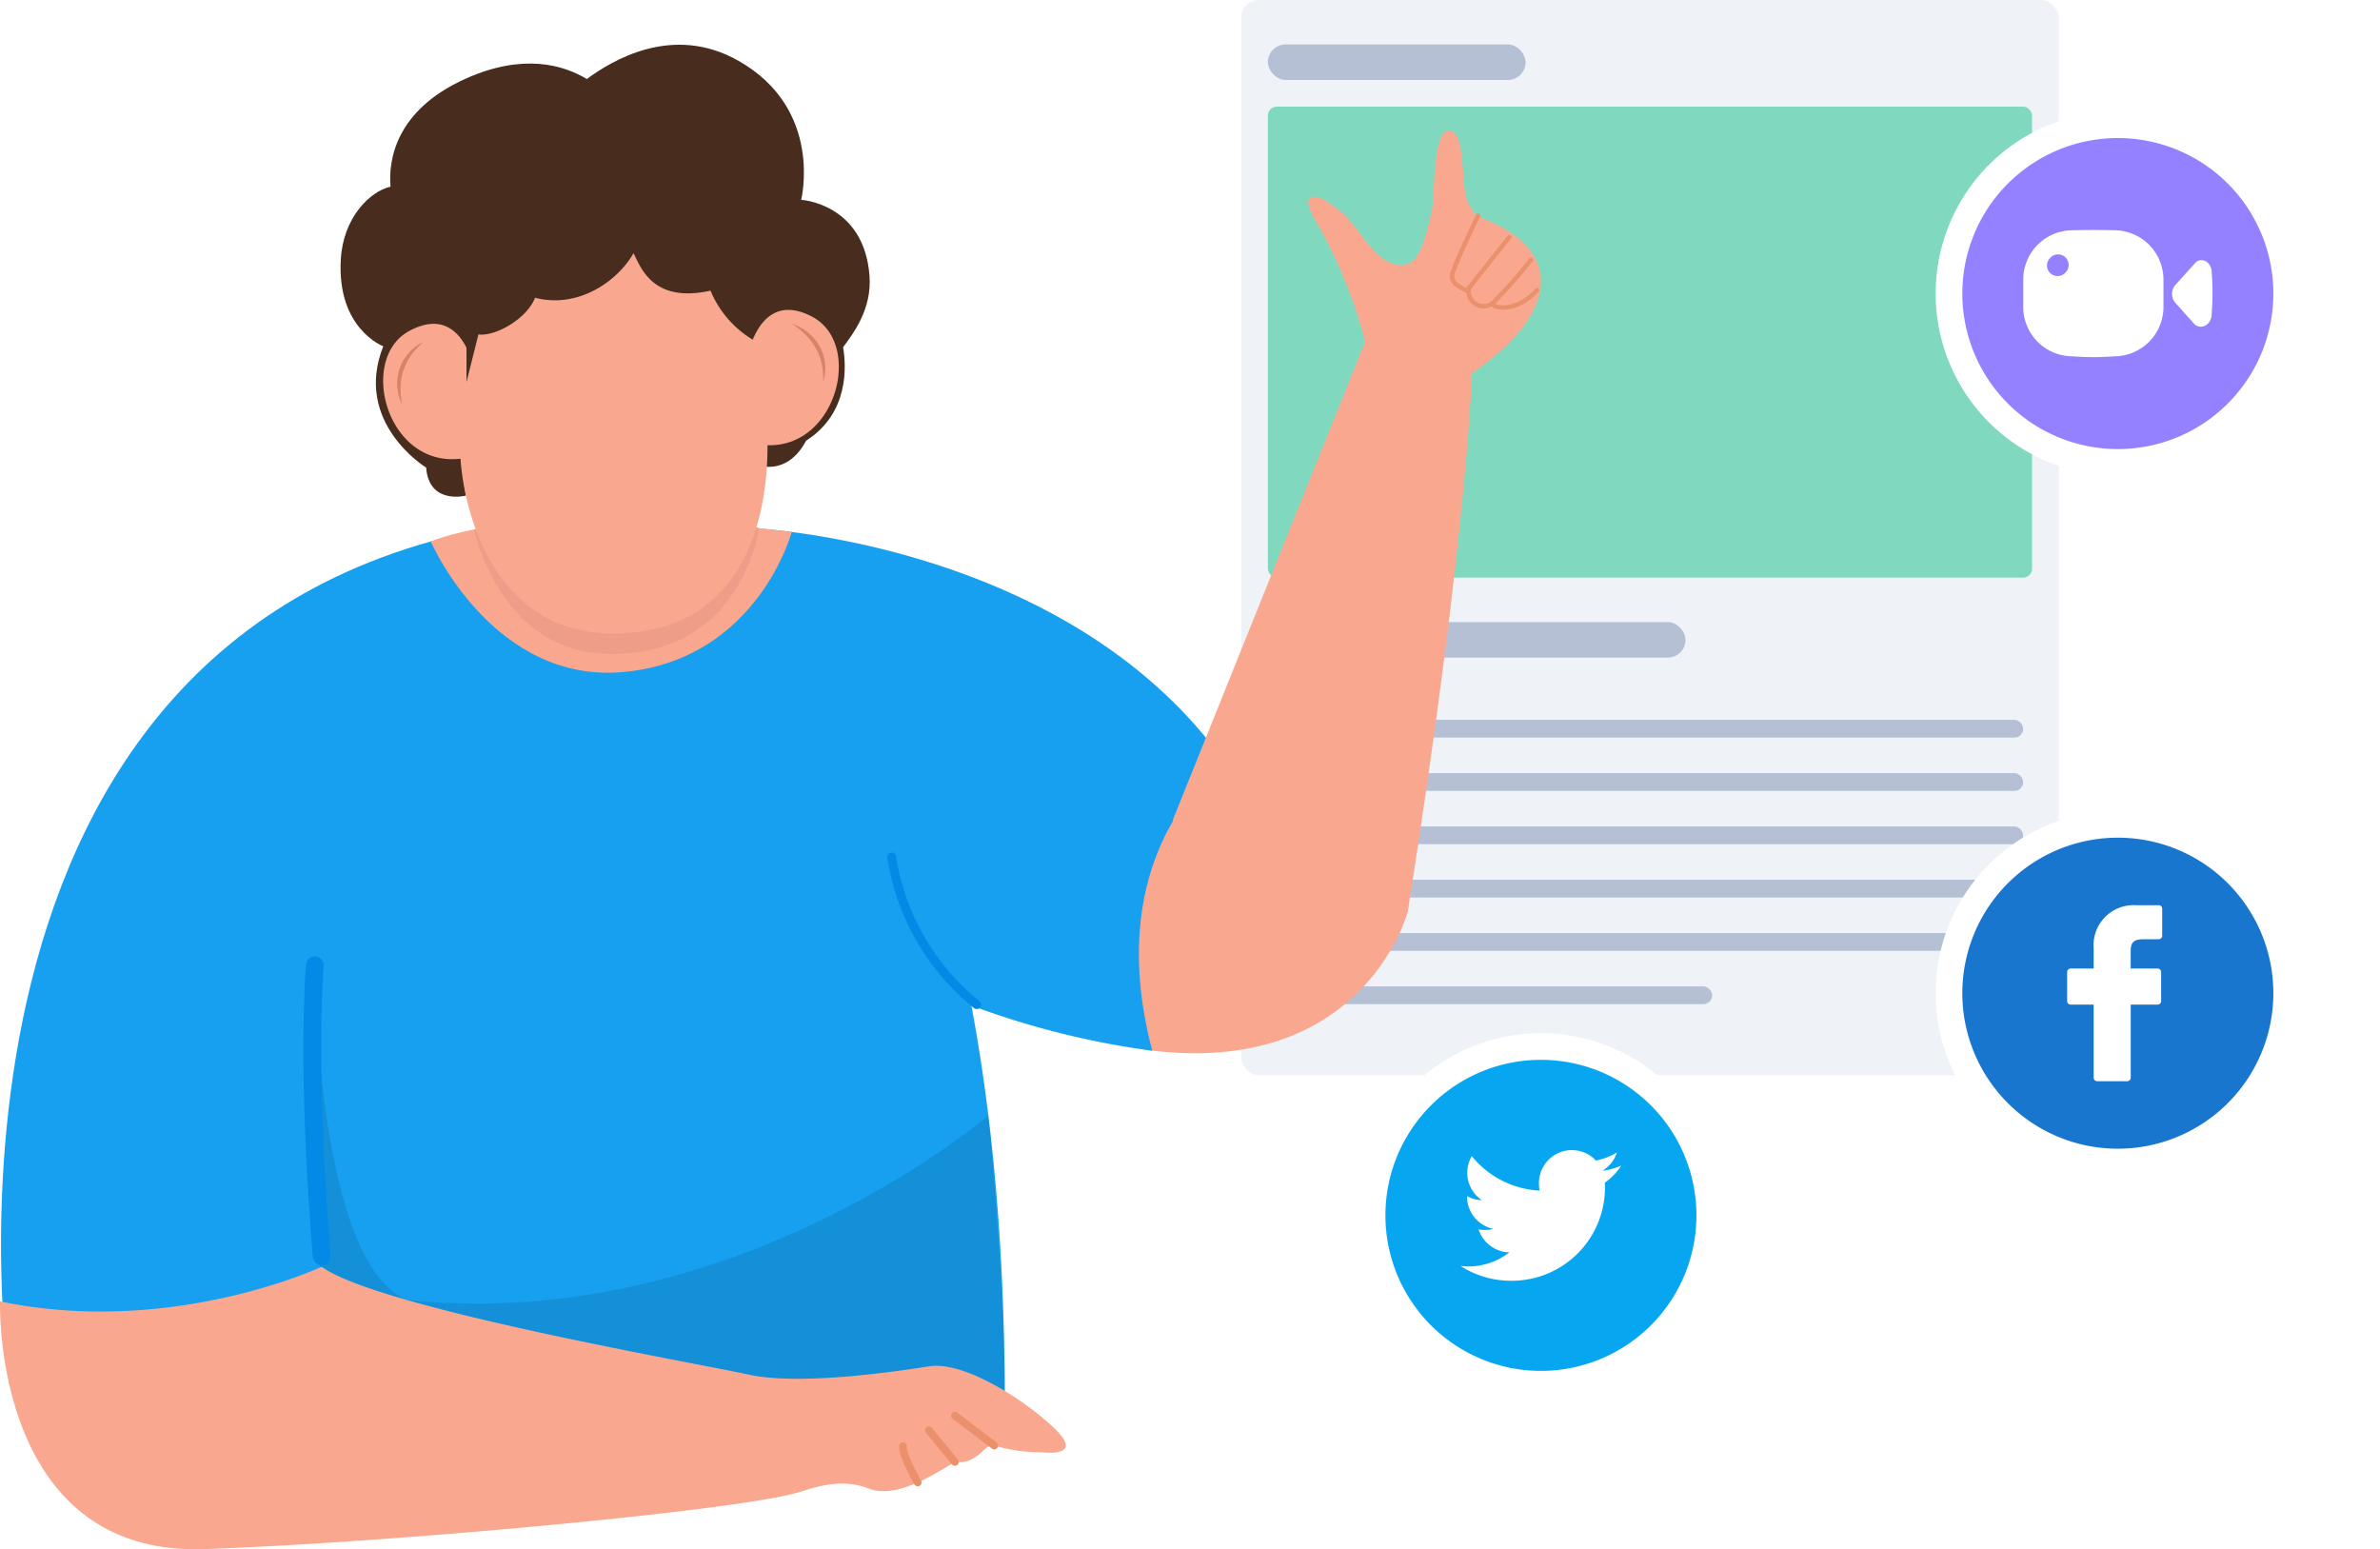
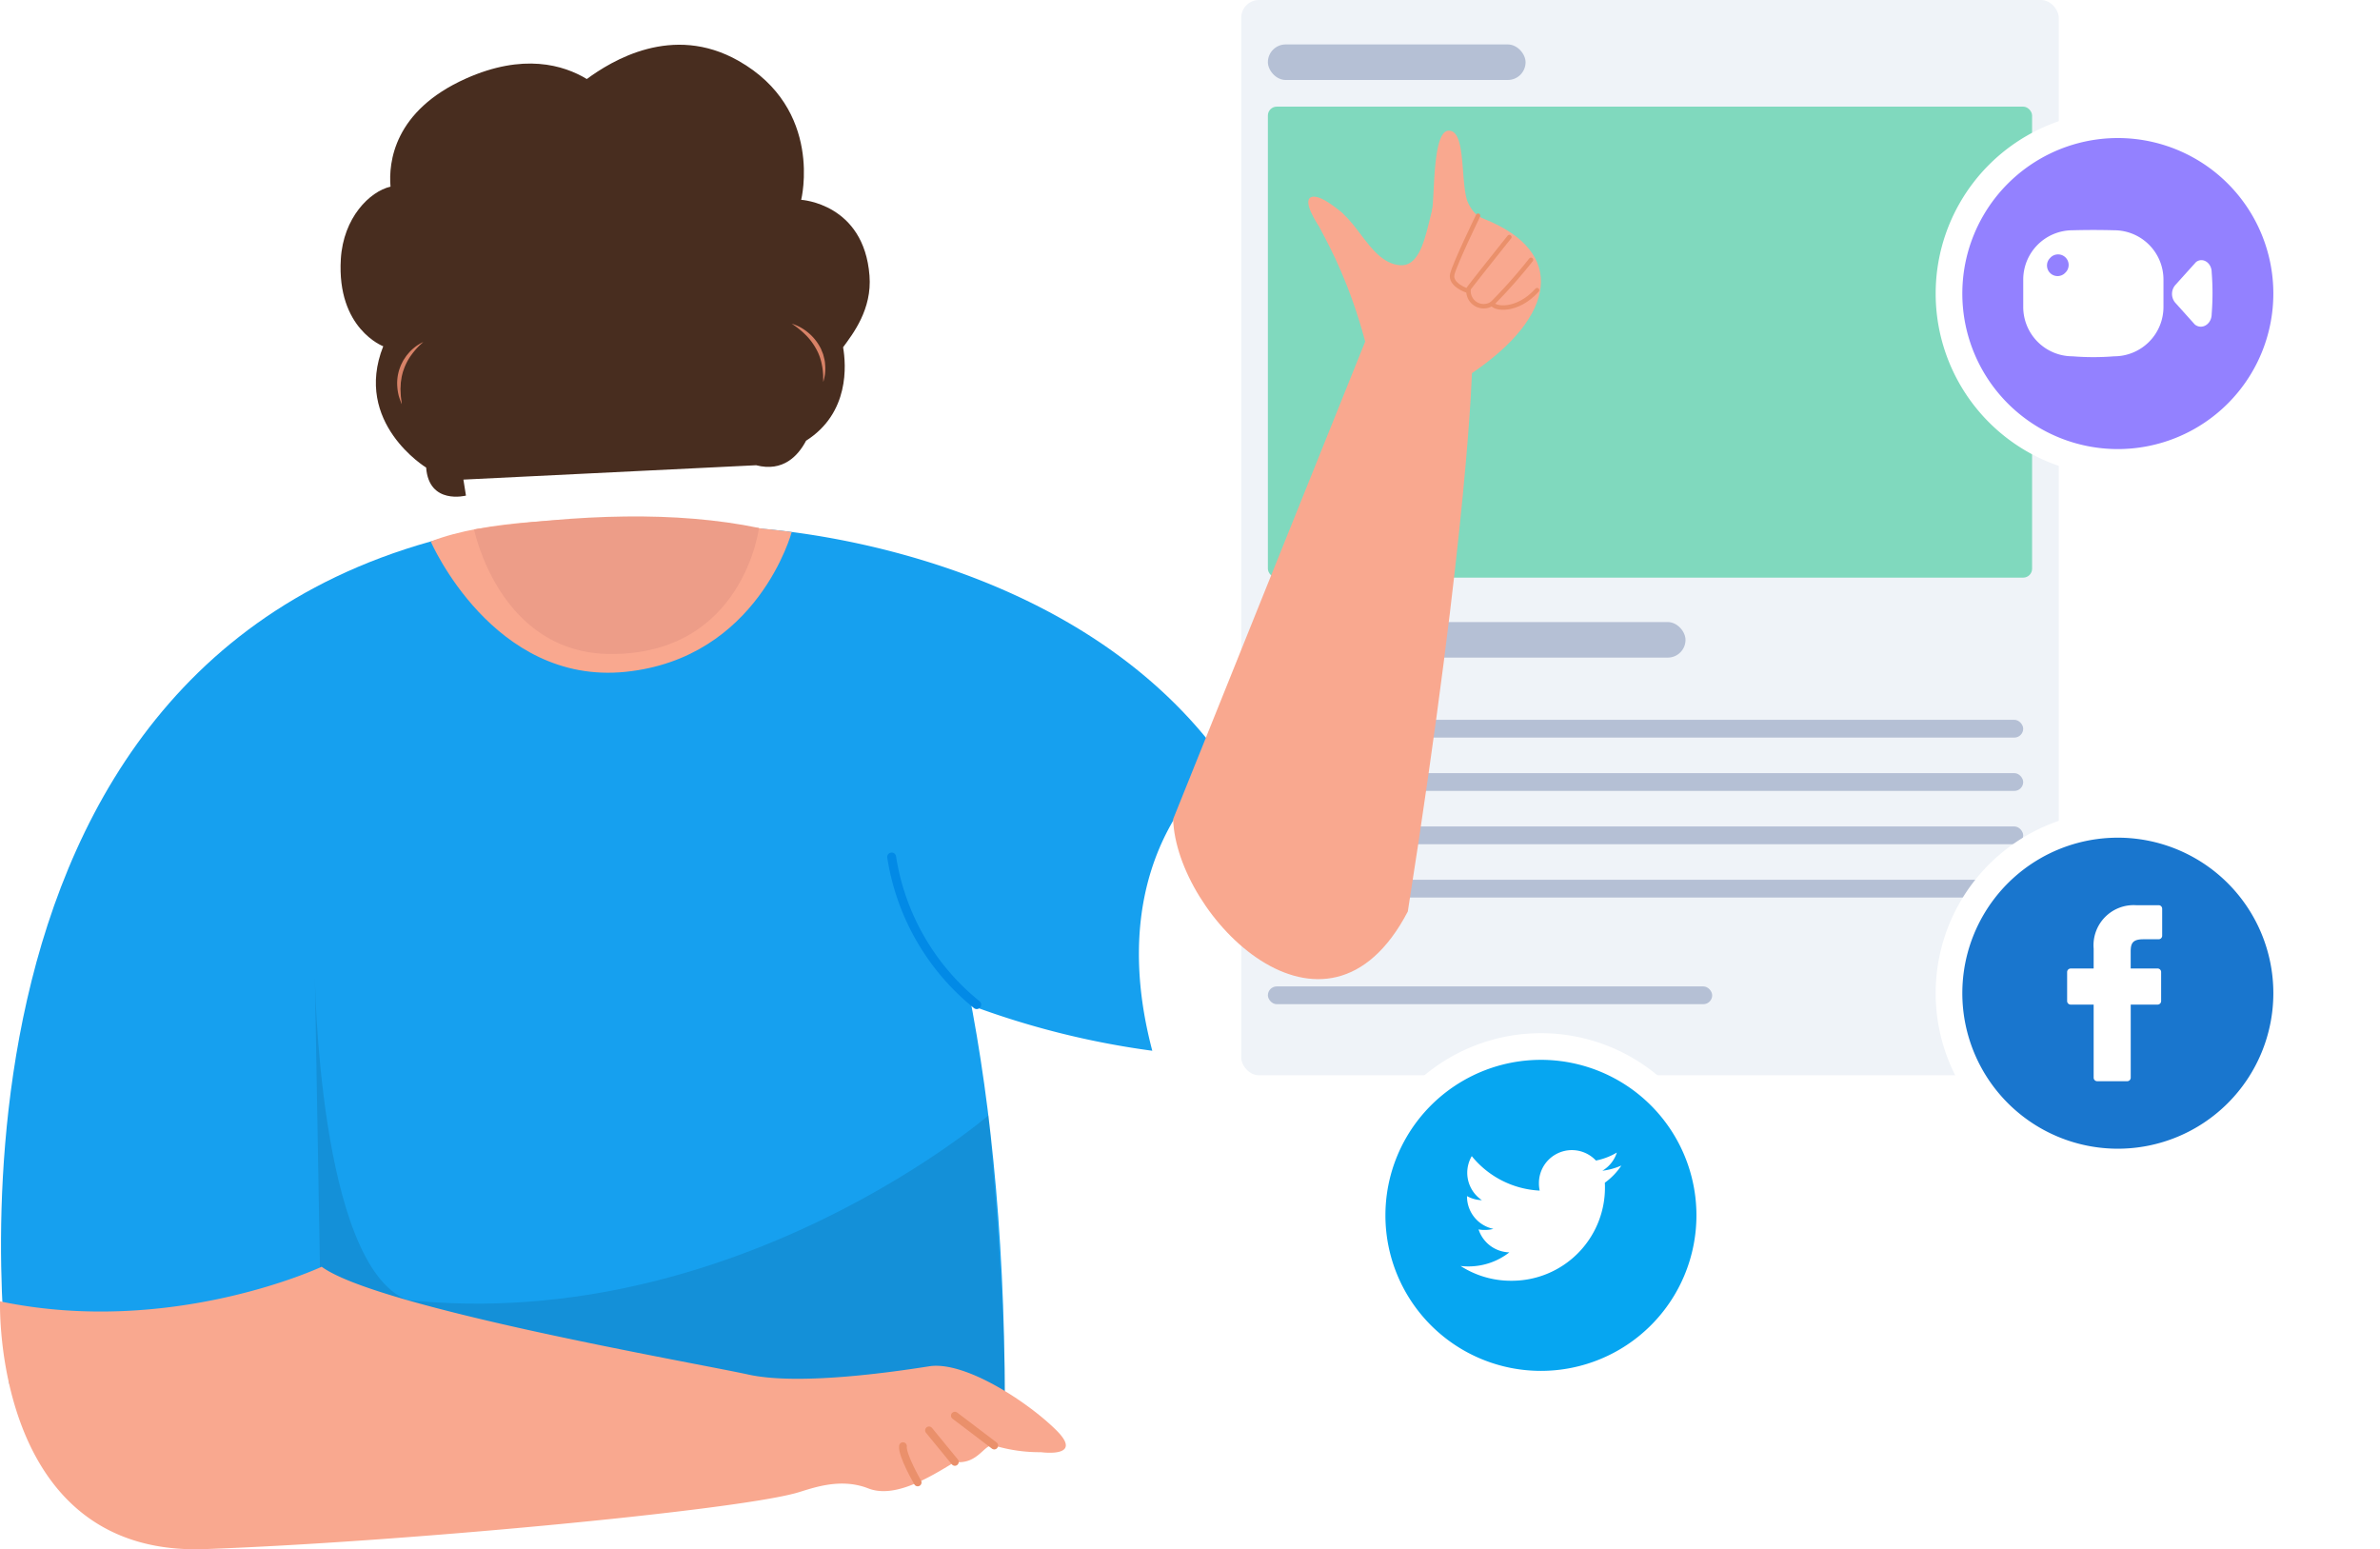
<svg xmlns="http://www.w3.org/2000/svg" width="267.836" height="174.337" viewBox="0 0 267.836 174.337">
  <defs>
    <filter id="Rectangle_9246" x="208.836" y="3.535" width="59" height="59" filterUnits="userSpaceOnUse">
      <feOffset input="SourceAlpha" />
      <feGaussianBlur stdDeviation="3" result="blur" />
      <feFlood flood-opacity="0.102" />
      <feComposite operator="in" in2="blur" />
      <feComposite in="SourceGraphic" />
    </filter>
    <filter id="Rectangle_9246-2" x="208.836" y="82.265" width="59" height="59" filterUnits="userSpaceOnUse">
      <feOffset input="SourceAlpha" />
      <feGaussianBlur stdDeviation="3" result="blur-2" />
      <feFlood flood-opacity="0.102" />
      <feComposite operator="in" in2="blur-2" />
      <feComposite in="SourceGraphic" />
    </filter>
    <filter id="Rectangle_9246-3" x="143.913" y="107.265" width="59" height="59" filterUnits="userSpaceOnUse">
      <feOffset input="SourceAlpha" />
      <feGaussianBlur stdDeviation="3" result="blur-3" />
      <feFlood flood-opacity="0.102" />
      <feComposite operator="in" in2="blur-3" />
      <feComposite in="SourceGraphic" />
    </filter>
  </defs>
  <g id="blog_videos" transform="translate(-508.317 -1858)">
    <g id="Group_56069" data-name="Group 56069" transform="translate(-305 -31.883)">
      <rect id="Rectangle_11170" data-name="Rectangle 11170" width="92" height="121" rx="2" transform="translate(953 1889.883)" fill="#eff3f8" />
      <rect id="Rectangle_11172" data-name="Rectangle 11172" width="86" height="53" rx="1" transform="translate(956 1901.883)" fill="#80d9be" />
      <rect id="Rectangle_11174" data-name="Rectangle 11174" width="29" height="4" rx="2" transform="translate(956 1894.883)" fill="#b5c0d5" />
      <rect id="Rectangle_11176" data-name="Rectangle 11176" width="47" height="4" rx="2" transform="translate(956 1959.883)" fill="#b5c0d5" />
      <rect id="Rectangle_11503" data-name="Rectangle 11503" width="85" height="2" rx="1" transform="translate(956 1970.883)" fill="#b5c0d5" />
      <rect id="Rectangle_11506" data-name="Rectangle 11506" width="85" height="2" rx="1" transform="translate(956 1982.883)" fill="#b5c0d5" />
-       <rect id="Rectangle_11508" data-name="Rectangle 11508" width="85" height="2" rx="1" transform="translate(956 1994.883)" fill="#b5c0d5" />
      <rect id="Rectangle_11504" data-name="Rectangle 11504" width="85" height="2" rx="1" transform="translate(956 1976.883)" fill="#b5c0d5" />
      <rect id="Rectangle_11505" data-name="Rectangle 11505" width="85" height="2" rx="1" transform="translate(956 1988.883)" fill="#b5c0d5" />
      <rect id="Rectangle_11507" data-name="Rectangle 11507" width="50" height="2" rx="1" transform="translate(956 2000.883)" fill="#b5c0d5" />
    </g>
    <g id="illustration_video-editor" data-name="illustration/video-editor" transform="translate(483.413 1849)">
-       <path id="Path_59287" data-name="Path 59287" d="M-115.681,1372.616s-4.891,18.806-29.4,15.577a34.77,34.77,0,0,1,6.063-32.906Z" transform="translate(299.014 -1261.047)" fill="#f9a88f" />
      <path id="Path_59288" data-name="Path 59288" d="M-326.8,1246.889s35.567,1.377,53.392,26.284c0,0-14.149,9.643-8.094,32.545a94.109,94.109,0,0,1-20.775-5.242" transform="translate(436.081 -1178.477)" fill="#16a0ef" />
      <path id="Path_59289" data-name="Path 59289" d="M-679.505,1343.63s-12.417-83.268,53.262-96.174h29.491s29.21,18.985,29.278,98.085Z" transform="translate(705.458 -1178.91)" fill="#16a0ef" />
      <path id="Path_59290" data-name="Path 59290" d="M-554.845,1555.583l83.063-1.172c0-11.749-1.847-31.758-1.847-31.758s-31.8,27.349-71.413,19.918C-554.81,1551.574-554.845,1555.583-554.845,1555.583Z" transform="translate(609.789 -1388.152)" fill="#070707" opacity="0.1" />
      <path id="Path_59291" data-name="Path 59291" d="M-532.217,1458.387s.375,32.456,10.378,36.485-9.762-1.347-9.762-1.347Z" transform="translate(592.553 -1339.581)" fill="#070707" opacity="0.1" />
      <path id="Path_59292" data-name="Path 59292" d="M-680.913,1599.684s-.929,28.724,23.025,27.879c21.435-.756,59.1-4.274,66.531-6.306,1.609-.441,4.849-1.818,8.148-.527,2.936,1.149,6.783-1.157,9.747-2.978,2.652.337,3.344-2.179,4.432-1.844a17.658,17.658,0,0,0,5.263.748s4.908.692,1.714-2.478-10.283-7.82-14.3-7.186-14.679,2.19-20.385.922-41.637-7.474-47.978-12.124C-644.714,1595.789-661.61,1603.717-680.913,1599.684Z" transform="translate(705.822 -1444.243)" fill="#f9a88f" />
      <path id="Path_59293" data-name="Path 59293" d="M-219.971,1478.894" transform="translate(354.707 -1355.201)" fill="#fb5558" />
      <path id="Path_59294" data-name="Path 59294" d="M-126.854,1212.533l21.741-54.066,11.9,3.382s-.344,17.343-7.23,61.076C-109.673,1240.576-126.5,1223.465-126.854,1212.533Z" transform="translate(283.778 -1111.355)" fill="#f9a88f" />
      <path id="Path_59295" data-name="Path 59295" d="M-210.617,1507.033" transform="translate(347.582 -1376.636)" fill="#7b69ff" />
-       <path id="Path_59296" data-name="Path 59296" d="M-532.365,1491.127s-1.728-19.362-.773-32.739" transform="translate(593.473 -1340.766)" fill="none" stroke="#028ae6" stroke-linecap="round" stroke-miterlimit="10" stroke-width="2" />
      <path id="Path_59297" data-name="Path 59297" d="M-55.523,1102.881c-3.462-12.954-8.449-15.821-4.809-15.534s4.932,6.6,8.727,6.892,2.935-9.742,5.515-8.882,1.717,2.846,4.017,3.705c9.2,3.707,8.026,10.9-1.44,17.317" transform="translate(234.074 -1055.394)" fill="#f9a88f" />
      <path id="Path_59298" data-name="Path 59298" d="M19.528,1111.093a57.98,57.98,0,0,1-4.363,4.922,1.707,1.707,0,0,1-2.644-1.688c.35-.509,4.574-5.8,4.574-5.8" transform="translate(177.665 -1072.851)" fill="none" stroke="#ea906b" stroke-linecap="round" stroke-miterlimit="10" stroke-width="0.5" />
      <path id="Path_59299" data-name="Path 59299" d="M6.594,1107.852S4.614,1107.206,4.9,1106s2.9-6.579,2.9-6.579" transform="translate(183.439 -1066.144)" fill="none" stroke="#ea906b" stroke-linecap="round" stroke-miterlimit="10" stroke-width="0.5" />
      <path id="Path_59302" data-name="Path 59302" d="M.843.252a2.961,2.961,0,0,1,3.7,1.124c.121.256.448.556.4.834-.766,1.71-2.354,8.534-4.08,8.2-2-.389.152-5.746-.024-8.279S.8,1.326.843.252Z" transform="matrix(-0.966, 0.259, -0.259, -0.966, 191.414, 33.542)" fill="#f9a88f" />
      <path id="Path_59303" data-name="Path 59303" d="M23.838,1135.446c.223.6,2.8.984,5.053-1.517" transform="translate(168.992 -1092.282)" fill="none" stroke="#ea906b" stroke-linecap="round" stroke-miterlimit="10" stroke-width="0.5" />
      <path id="Path_59304" data-name="Path 59304" d="M-61.877,1093.657s-1.895-2.763-.806-3.185,3.6,1.9,3.6,1.9" transform="translate(235.153 -1059.291)" fill="#f9a88f" />
      <line id="Line_1612" data-name="Line 1612" x1="2.911" y1="3.552" transform="translate(129.449 169.957)" fill="none" stroke="#ea906b" stroke-linecap="round" stroke-miterlimit="10" stroke-width="0.871" />
      <line id="Line_1613" data-name="Line 1613" x1="4.432" y1="3.364" transform="translate(132.36 168.301)" fill="none" stroke="#ea906b" stroke-linecap="round" stroke-miterlimit="10" stroke-width="0.871" />
      <path id="Path_59305" data-name="Path 59305" d="M-252.821,1684.595s-1.784-3.073-1.656-4.085" transform="translate(380.997 -1508.777)" fill="none" stroke="#ea906b" stroke-linecap="round" stroke-miterlimit="10" stroke-width="0.871" />
      <path id="Path_59306" data-name="Path 59306" d="M-477.489,1245.367s7.025,16.2,21.931,14.668,18.695-15.736,18.695-15.736S-465.084,1240.518-477.489,1245.367Z" transform="translate(550.865 -1175.435)" fill="#f9a88f" />
      <path id="Path_59307" data-name="Path 59307" d="M-457.019,1242.907s2.826,14.014,15.435,14.018c14.867,0,16.63-14.182,16.63-14.182C-434.24,1240.82-445.137,1241.169-457.019,1242.907Z" transform="translate(535.273 -1174.331)" fill="#ed9d88" />
      <path id="Path_59308" data-name="Path 59308" d="M-463.522,1052.722c.343,1.986.746,7.392-4.167,10.517-.89,1.693-2.586,3.547-5.621,2.759l-32.941,1.616.288,1.8s-4.167,1.082-4.481-3.154c0,0-8.248-5.022-4.829-13.65,0,0-5.242-1.963-4.773-9.808.279-4.665,3.249-7.612,5.591-8.153-.227-2.713.354-8.533,8.492-12.167,6.445-2.877,10.978-1.529,13.6.055,2.79-2.047,9.621-6.268,17.062-2.053,9.624,5.45,7.061,15.648,7.061,15.648s7.061.4,7.688,8.527C-460.255,1048.44-462.393,1051.181-463.522,1052.722Z" transform="translate(583.305 -1004.645)" fill="#482d1f" />
-       <path id="Path_59309" data-name="Path 59309" d="M-451.6,1099.591c-3.955-2.129-5.877.459-6.743,2.557a23.75,23.75,0,0,0-1.451-3.812c-4.237-8.473-8.16-13.651-16.632-13.651q-.265,0-.525.008a14.072,14.072,0,0,0-13.5,13.866c-.025,1.317-.06,2.872-.107,4.47-.986-1.913-2.9-3.769-6.426-1.869-5.824,3.135-2.553,15.364,5.755,14.377.462,6.586,4.245,21.348,19.821,19.515,11.308-1.33,14.731-11.409,14.731-21.033C-448.868,1114.281-445.934,1102.64-451.6,1099.591Z" transform="translate(567.954 -1054.922)" fill="#f9a88f" />
-       <path id="Path_59310" data-name="Path 59310" d="M-479.107,1085.29v3.879l1.342-5.351c1.911.255,5.478-1.783,6.37-4.13,5.032,1.3,9.428-2.058,11.084-5.015.828,1.618,2.166,5.659,8.663,4.217a11.653,11.653,0,0,0,4.754,5.518l-.334-11.654-7.605-8.428-14.905-2.93-8.026,6.915-7.134,7.609,3.949,4.716Z" transform="translate(556.509 -1037.184)" fill="#482d1f" />
      <path id="Path_59312" data-name="Path 59312" d="M-490.4,1159.073a8.285,8.285,0,0,0-1.338,1.444,6.2,6.2,0,0,0-.882,1.7,2.9,2.9,0,0,0-.138.458,3.407,3.407,0,0,0-.1.468l-.073.476c-.013.16-.013.321-.025.483l-.013.244c0,.081.009.162.01.244l.023.492c.023.328.088.653.112.993a8.575,8.575,0,0,1-.343-.954,5.553,5.553,0,0,1-.161-1.01,5.033,5.033,0,0,1,.259-2.046c.065-.162.115-.329.193-.484s.154-.311.238-.463l.287-.432c.1-.139.216-.269.326-.4A4.792,4.792,0,0,1-490.4,1159.073Z" transform="translate(562.944 -1111.586)" fill="#d88267" />
      <path id="Path_59313" data-name="Path 59313" d="M-306.992,1150.41a5.244,5.244,0,0,1,1.8.967,5.467,5.467,0,0,1,1.339,1.582l.127.229c.041.077.069.161.1.241.063.163.142.32.189.488l.127.508a3.044,3.044,0,0,1,.072.516,4.963,4.963,0,0,1,0,1.031,3.152,3.152,0,0,1-.084.506c-.035.167-.074.332-.116.495-.008-.171-.014-.34-.016-.507a3.647,3.647,0,0,0-.018-.5,7.053,7.053,0,0,0-.136-.973,5.791,5.791,0,0,0-.666-1.8,6.851,6.851,0,0,0-1.171-1.539A9.727,9.727,0,0,0-306.992,1150.41Z" transform="translate(420.993 -1104.987)" fill="#d88267" />
      <path id="Path_59314" data-name="Path 59314" d="M1065.007,4719.7a26.581,26.581,0,0,1-9.572-16.612" transform="translate(-930.187 -4597.651)" fill="none" stroke="#028ae6" stroke-linecap="round" stroke-width="1" />
    </g>
    <g id="Group_56070" data-name="Group 56070" transform="translate(726.178 1870.56)">
      <g transform="matrix(1, 0, 0, 1, -217.86, -12.56)" filter="url(#Rectangle_9246)">
        <path id="Rectangle_9246-4" data-name="Rectangle 9246" d="M1091.562,233.134h0a19,19,0,0,1,19,19h0a19,19,0,0,1-19,19h0a19,19,0,0,1-19-19h0A19,19,0,0,1,1091.562,233.134Z" transform="translate(-853.23 -219.1)" fill="#9381ff" stroke="#fff" stroke-miterlimit="10" stroke-width="3" />
      </g>
      <g id="Group_56258" data-name="Group 56258" transform="translate(9.822 13.32)">
        <path id="Path_58496" data-name="Path 58496" d="M867.378,418.471l2.231,2.484c.8.631,1.893-.042,1.893-1.178a29.369,29.369,0,0,0,0-4.712c0-1.052-1.01-1.725-1.765-1.136l-2.314,2.568A1.531,1.531,0,0,0,867.378,418.471Z" transform="translate(-850.292 -410.316)" fill="#fff" />
        <path id="Path_58497" data-name="Path 58497" d="M777.4,393.506q-2.336-.064-4.67,0a5.551,5.551,0,0,0-5.555,5.546v3.082a5.551,5.551,0,0,0,5.546,5.555h.009a28.864,28.864,0,0,0,4.67,0,5.551,5.551,0,0,0,5.555-5.546v-3.082a5.551,5.551,0,0,0-5.546-5.555Zm-5.471,4.756a1.191,1.191,0,0,1-1.78-1.584c.018-.02.036-.039.055-.058a1.191,1.191,0,1,1,1.78,1.584C771.961,398.225,771.943,398.244,771.924,398.262Z" transform="translate(-767.17 -393.474)" fill="#fff" />
      </g>
    </g>
    <g id="Group_56259" data-name="Group 56259" transform="translate(726.178 1949.289)">
      <g transform="matrix(1, 0, 0, 1, -217.86, -91.29)" filter="url(#Rectangle_9246-2)">
        <path id="Rectangle_9246-5" data-name="Rectangle 9246" d="M1091.562,233.134h0a19,19,0,0,1,19,19h0a19,19,0,0,1-19,19h0a19,19,0,0,1-19-19h0A19,19,0,0,1,1091.562,233.134Z" transform="translate(-853.23 -140.37)" fill="#1976ce" stroke="#fff" stroke-miterlimit="10" stroke-width="3" />
      </g>
      <path id="Path_81918" data-name="Path 81918" d="M-3654.156,1054.835l-2.569,0a4.514,4.514,0,0,0-4.754,4.878v2.249h-2.584a.4.4,0,0,0-.4.4v3.259a.4.4,0,0,0,.4.4h2.584v8.222a.4.4,0,0,0,.4.4h3.373a.4.4,0,0,0,.4-.4v-8.222h3.022a.4.4,0,0,0,.4-.4v-3.259a.4.4,0,0,0-.118-.286.406.406,0,0,0-.286-.118h-3.023v-1.906c0-.916.219-1.382,1.412-1.382h1.732a.4.4,0,0,0,.4-.4v-3.026A.4.4,0,0,0-3654.156,1054.835Z" transform="translate(3679.229 -1044.264)" fill="#fff" />
    </g>
    <g id="Group_56260" data-name="Group 56260" transform="translate(661.255 1974.289)">
      <g transform="matrix(1, 0, 0, 1, -152.94, -116.29)" filter="url(#Rectangle_9246-3)">
        <path id="Rectangle_9246-6" data-name="Rectangle 9246" d="M1091.562,233.134h0a19,19,0,0,1,19,19h0a19,19,0,0,1-19,19h0a19,19,0,0,1-19-19h0A19,19,0,0,1,1091.562,233.134Z" transform="translate(-918.15 -115.37)" fill="#06a6f1" stroke="#fff" stroke-miterlimit="10" stroke-width="3" />
      </g>
      <g id="Group_56260-2" data-name="Group 56260" transform="translate(11.428 13.125)">
        <g id="Group_53087" data-name="Group 53087">
          <path id="Path_59262" data-name="Path 59262" d="M-2858.582,1084.8a7.735,7.735,0,0,1-2.137.586,3.691,3.691,0,0,0,1.632-2.05,7.406,7.406,0,0,1-2.352.9,3.719,3.719,0,0,0-2.71-1.174,3.708,3.708,0,0,0-3.706,3.71,3.81,3.81,0,0,0,.086.846,10.5,10.5,0,0,1-7.645-3.88,3.731,3.731,0,0,0-.508,1.875,3.713,3.713,0,0,0,1.648,3.082,3.66,3.66,0,0,1-1.676-.456v.041a3.726,3.726,0,0,0,2.972,3.645,3.7,3.7,0,0,1-.972.122,3.255,3.255,0,0,1-.7-.063,3.743,3.743,0,0,0,3.466,2.584,7.449,7.449,0,0,1-4.6,1.582,6.908,6.908,0,0,1-.889-.051,10.444,10.444,0,0,0,5.691,1.664,10.484,10.484,0,0,0,10.557-10.554c0-.164-.006-.322-.013-.479A7.407,7.407,0,0,0-2858.582,1084.8Z" transform="translate(2876.675 -1083.055)" fill="#fff" />
        </g>
      </g>
    </g>
  </g>
</svg>